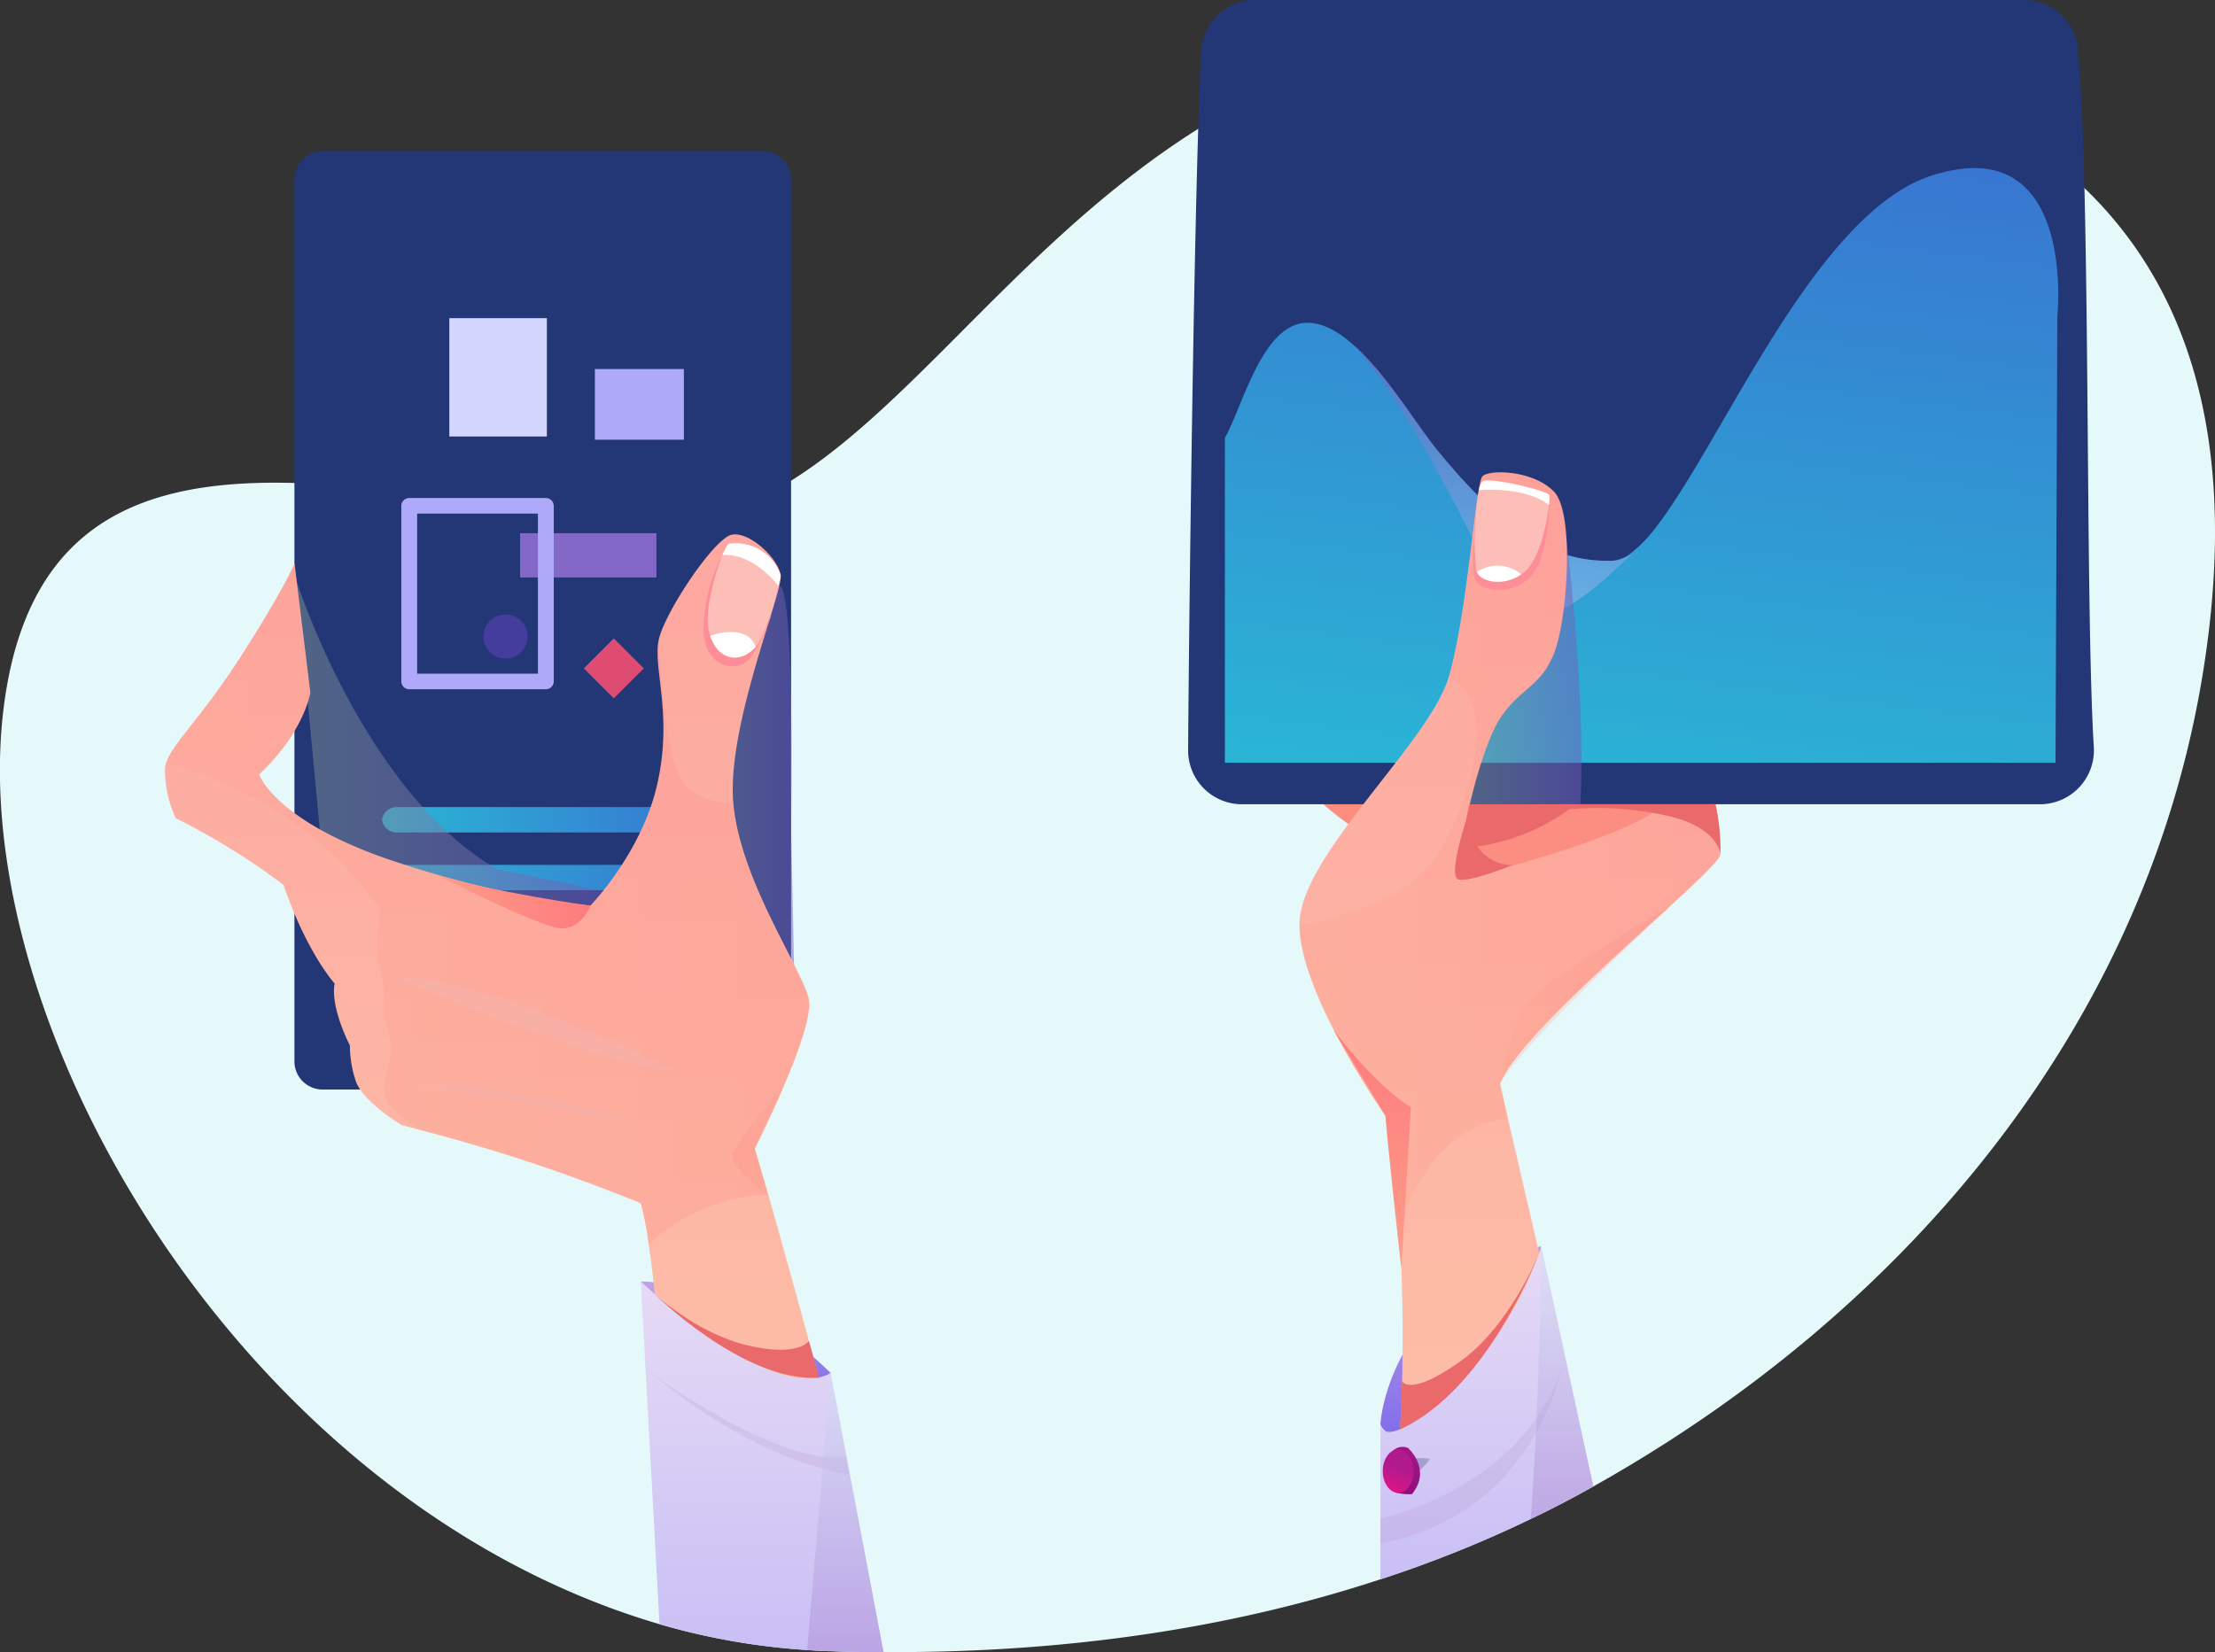
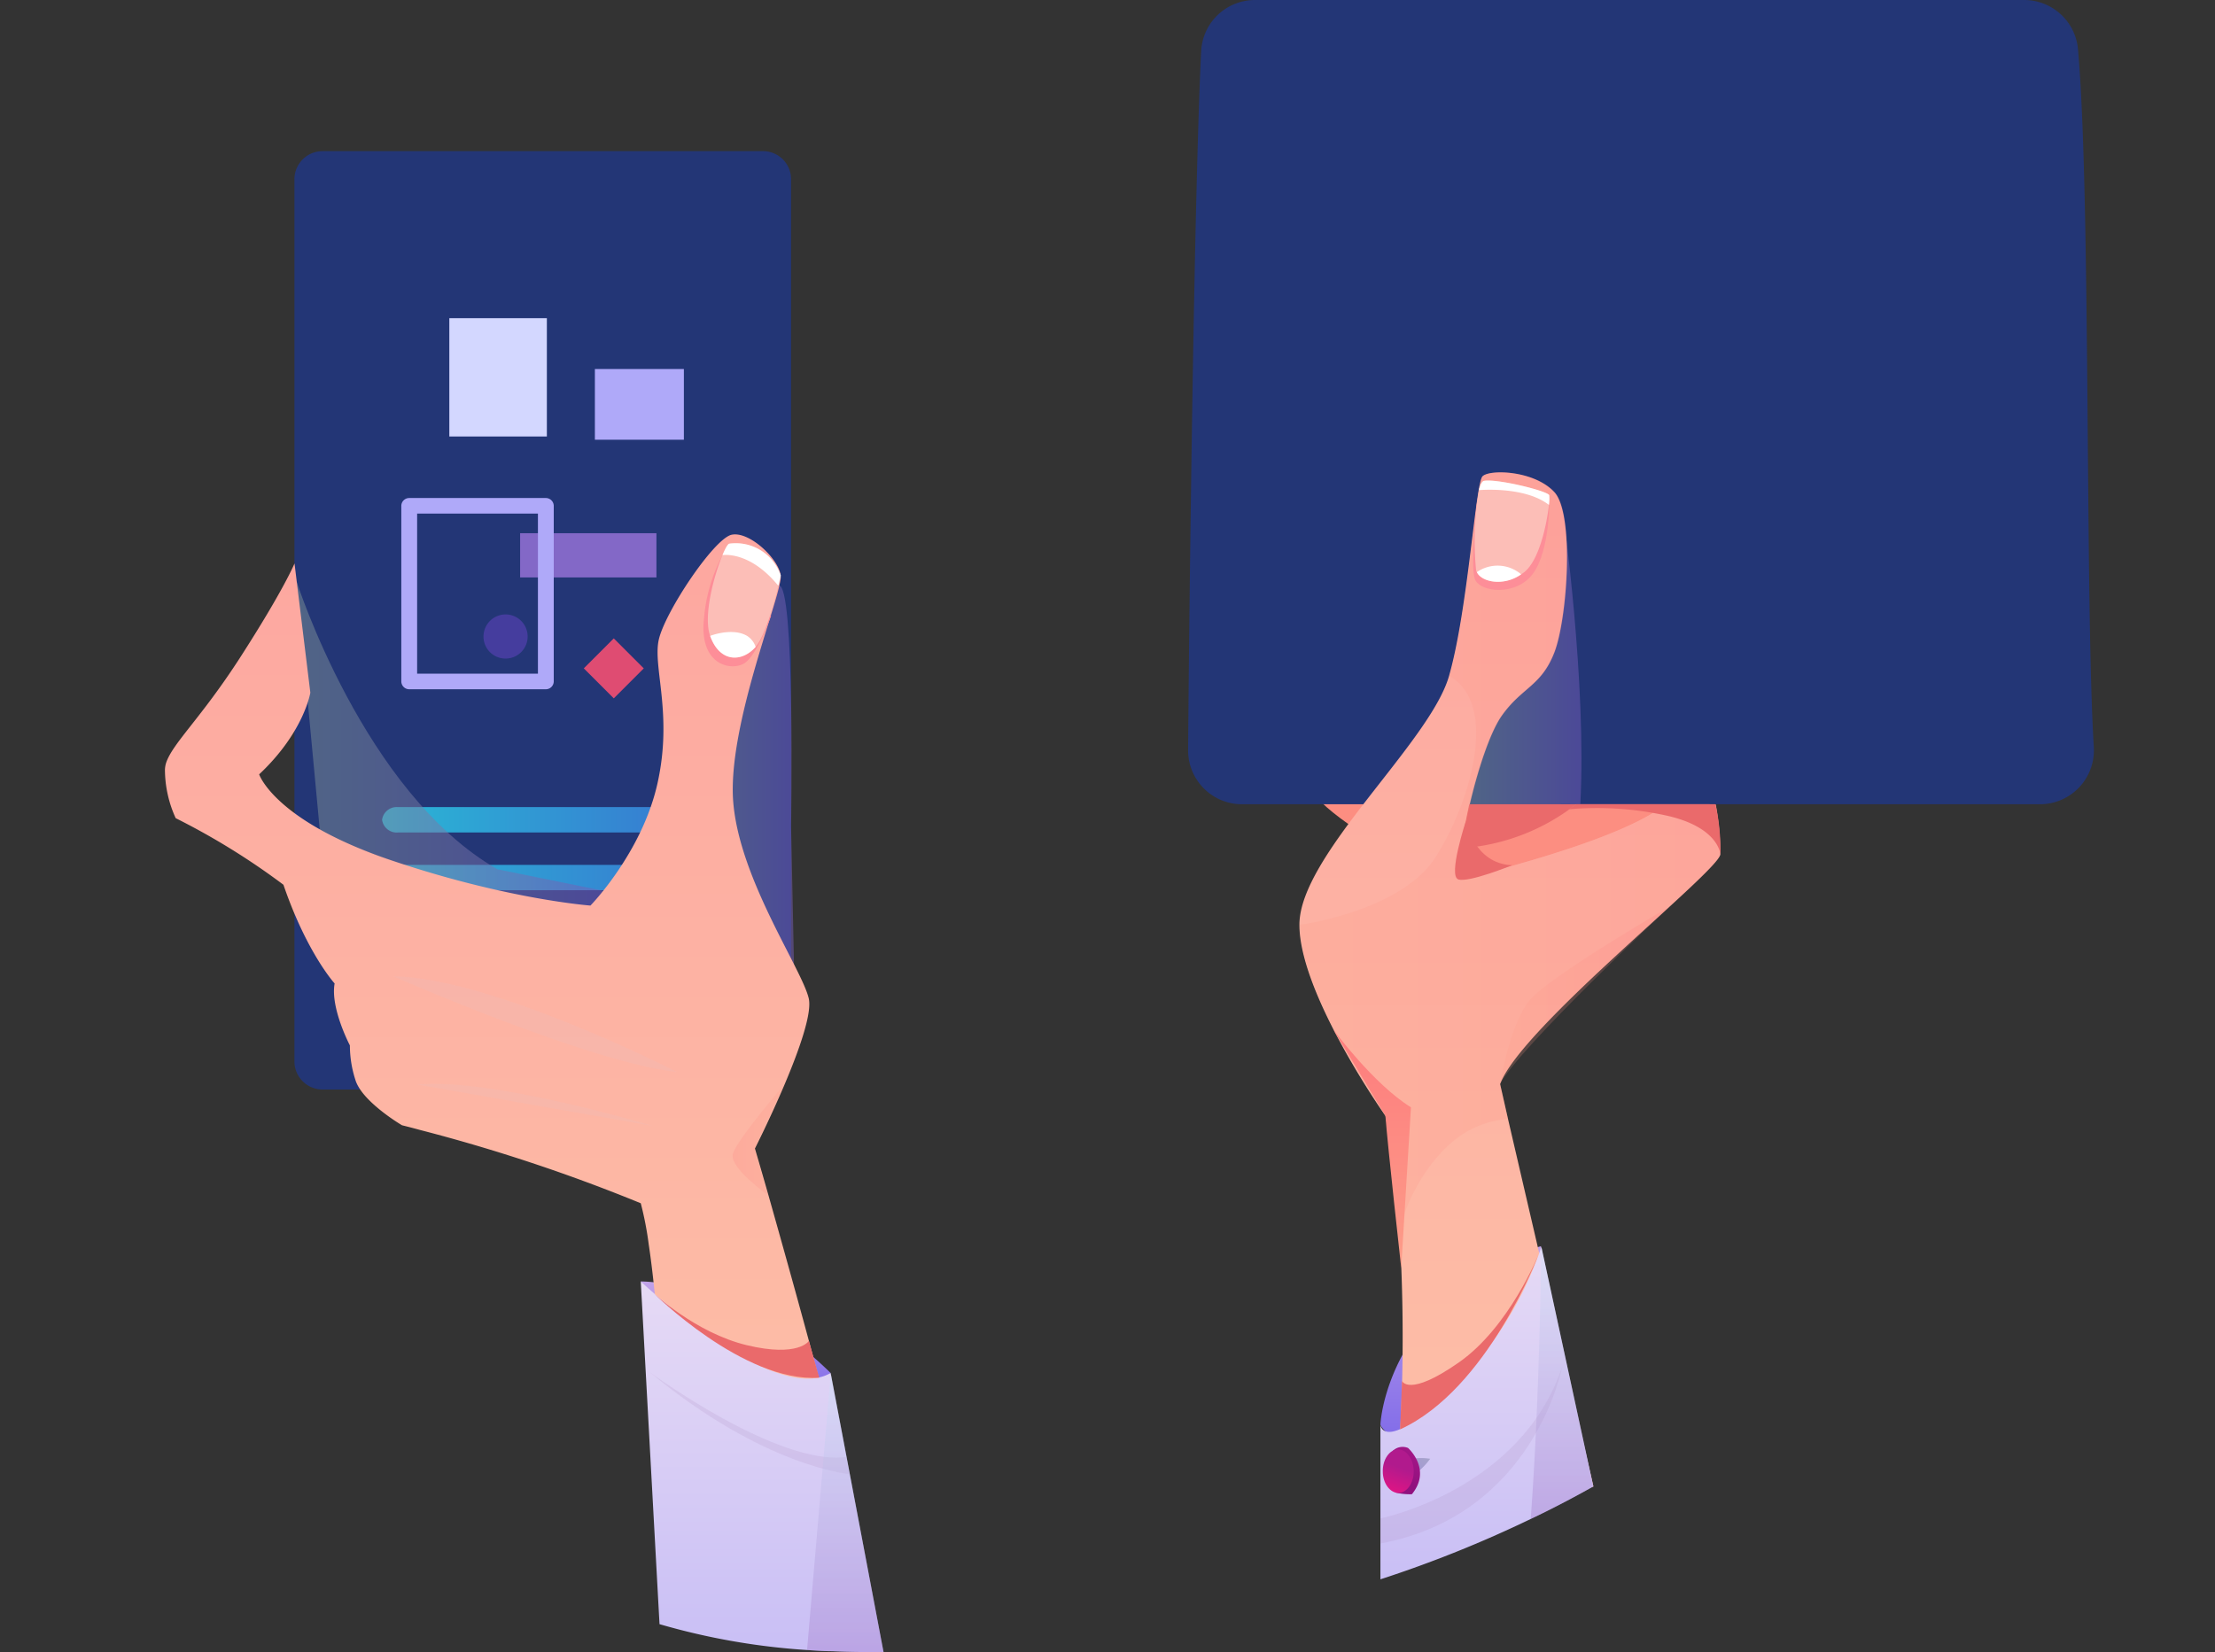
<svg xmlns="http://www.w3.org/2000/svg" xmlns:xlink="http://www.w3.org/1999/xlink" width="280" height="208.89" viewBox="0 0 280 208.89">
  <rect x="0" y="0" width="280" height="208.89" fill="#333333" stroke="none" />
  <defs>
    <style>.cls-1{isolation:isolate;}.cls-2{fill:#e5f9fa;}.cls-3,.cls-4{fill:#233676;}.cls-4{fill-rule:evenodd;}.cls-15,.cls-5,.cls-6{opacity:0.81;}.cls-5{fill:url(#linear-gradient);}.cls-6{fill:url(#linear-gradient-2);}.cls-7{fill:#d3d7ff;}.cls-8{fill:#a87ce6;opacity:0.72;}.cls-9{fill:#df4c72;}.cls-10{fill:#afa9f9;}.cls-11{fill:#453d9e;}.cls-12{fill:url(#_ÂÁ_Ï_ÌÌ_È_ËÂÌÚ_189);}.cls-13{fill:url(#_ÂÁ_Ï_ÌÌ_È_ËÂÌÚ_189-2);}.cls-14{fill:#fc8e81;}.cls-15{fill:url(#linear-gradient-3);}.cls-16,.cls-17,.cls-18,.cls-19,.cls-37{opacity:0.5;}.cls-16,.cls-17,.cls-18,.cls-19,.cls-31,.cls-33,.cls-34,.cls-35,.cls-36,.cls-37{mix-blend-mode:multiply;}.cls-16{fill:url(#_ÂÁ_Ï_ÌÌ_È_ËÂÌÚ_36);}.cls-17{fill:url(#_ÂÁ_Ï_ÌÌ_È_ËÂÌÚ_50);}.cls-18{fill:url(#_ÂÁ_Ï_ÌÌ_È_ËÂÌÚ_50-2);}.cls-19{fill:url(#_ÂÁ_Ï_ÌÌ_È_ËÂÌÚ_50-3);}.cls-20{fill:url(#_ÂÁ_Ï_ÌÌ_È_ËÂÌÚ_77);}.cls-21{fill:url(#_ÂÁ_Ï_ÌÌ_È_ËÂÌÚ_77-2);}.cls-22{fill:url(#_ÂÁ_Ï_ÌÌ_È_ËÂÌÚ_46);}.cls-23{fill:url(#_ÂÁ_Ï_ÌÌ_È_ËÂÌÚ_46-2);}.cls-24{fill:#ea6a6b;}.cls-25,.cls-26,.cls-31,.cls-33,.cls-34,.cls-40{opacity:0.2;}.cls-25,.cls-26,.cls-40{mix-blend-mode:color-burn;}.cls-25{fill:url(#_ÂÁ_Ï_ÌÌ_È_ËÂÌÚ_22);}.cls-26{fill:url(#_ÂÁ_Ï_ÌÌ_È_ËÂÌÚ_22-2);}.cls-27{fill:url(#_ÂÁ_Ï_ÌÌ_È_ËÂÌÚ_22-3);}.cls-28{fill:#fd8e98;}.cls-29{fill:#fcbeb7;}.cls-30{fill:#fff;mix-blend-mode:soft-light;}.cls-31{fill:url(#_ÂÁ_Ï_ÌÌ_È_ËÂÌÚ_452);}.cls-32{fill:url(#_ÂÁ_Ï_ÌÌ_È_ËÂÌÚ_22-4);}.cls-33{fill:#eabfc7;}.cls-34{fill:#b194c5;}.cls-35,.cls-36{opacity:0.3;}.cls-35{fill:url(#_ÂÁ_Ï_ÌÌ_È_ËÂÌÚ_153);}.cls-36{fill:url(#_ÂÁ_Ï_ÌÌ_È_ËÂÌÚ_153-2);}.cls-37{fill:url(#_ÂÁ_Ï_ÌÌ_È_ËÂÌÚ_50-4);}.cls-38{fill:url(#_ÂÁ_Ï_ÌÌ_È_ËÂÌÚ_326);}.cls-39{fill:url(#_ÂÁ_Ï_ÌÌ_È_ËÂÌÚ_322);}.cls-40{fill:url(#_ÂÁ_Ï_ÌÌ_È_ËÂÌÚ_22-5);}</style>
    <linearGradient id="linear-gradient" x1="58.26" y1="149.2" x2="98.77" y2="149.2" gradientUnits="userSpaceOnUse">
      <stop offset="0" stop-color="#2bd4ec" />
      <stop offset="1" stop-color="#3d86e7" />
    </linearGradient>
    <linearGradient id="linear-gradient-2" x1="58.41" y1="156.51" x2="98.93" y2="156.51" xlink:href="#linear-gradient" />
    <linearGradient id="_ÂÁ_Ï_ÌÌ_È_ËÂÌÚ_189" x1="98.93" y1="221.99" x2="98.93" y2="207.58" gradientTransform="translate(4.09)" gradientUnits="userSpaceOnUse">
      <stop offset="0" stop-color="#816ce9" />
      <stop offset="1" stop-color="#c1a2e9" />
    </linearGradient>
    <linearGradient id="_ÂÁ_Ï_ÌÌ_È_ËÂÌÚ_189-2" x1="190.57" y1="227.58" x2="190.57" y2="203.15" xlink:href="#_ÂÁ_Ï_ÌÌ_È_ËÂÌÚ_189" />
    <linearGradient id="linear-gradient-3" x1="209.89" y1="148.22" x2="220.67" y2="62.36" gradientTransform="translate(4.09)" xlink:href="#linear-gradient" />
    <linearGradient id="_ÂÁ_Ï_ÌÌ_È_ËÂÌÚ_36" x1="191.92" y1="124.52" x2="196.04" y2="91.67" gradientTransform="translate(4.09)" gradientUnits="userSpaceOnUse">
      <stop offset="0" stop-color="#a4c8fd" />
      <stop offset="1" stop-color="#755cb9" />
    </linearGradient>
    <linearGradient id="_ÂÁ_Ï_ÌÌ_È_ËÂÌÚ_50" x1="92.83" y1="146.87" x2="106.42" y2="146.87" gradientTransform="translate(4.09)" gradientUnits="userSpaceOnUse">
      <stop offset="0" stop-color="#7e9396" />
      <stop offset="1" stop-color="#755cb9" />
    </linearGradient>
    <linearGradient id="_ÂÁ_Ï_ÌÌ_È_ËÂÌÚ_50-2" x1="191.64" y1="128.89" x2="205.82" y2="128.89" xlink:href="#_ÂÁ_Ï_ÌÌ_È_ËÂÌÚ_50" />
    <linearGradient id="_ÂÁ_Ï_ÌÌ_È_ËÂÌÚ_50-3" x1="43.37" y1="141.33" x2="82.17" y2="141.33" xlink:href="#_ÂÁ_Ï_ÌÌ_È_ËÂÌÚ_50" />
    <linearGradient id="_ÂÁ_Ï_ÌÌ_È_ËÂÌÚ_77" x1="70.74" y1="242.9" x2="70.74" y2="113.13" gradientTransform="translate(4.09)" gradientUnits="userSpaceOnUse">
      <stop offset="0.02" stop-color="#fdc0a7" />
      <stop offset="1" stop-color="#fda7a0" />
    </linearGradient>
    <linearGradient id="_ÂÁ_Ï_ÌÌ_È_ËÂÌÚ_77-2" x1="196.76" y1="242.9" x2="196.76" y2="105.25" xlink:href="#_ÂÁ_Ï_ÌÌ_È_ËÂÌÚ_77" />
    <linearGradient id="_ÂÁ_Ï_ÌÌ_È_ËÂÌÚ_46" x1="102.25" y1="254.44" x2="102.25" y2="207.58" gradientTransform="translate(4.09)" gradientUnits="userSpaceOnUse">
      <stop offset="0" stop-color="#c9bff5" />
      <stop offset="1" stop-color="#e6daf5" />
    </linearGradient>
    <linearGradient id="_ÂÁ_Ï_ÌÌ_È_ËÂÌÚ_46-2" x1="193.86" y1="245.24" x2="193.86" y2="203.15" xlink:href="#_ÂÁ_Ï_ÌÌ_È_ËÂÌÚ_46" />
    <linearGradient id="_ÂÁ_Ï_ÌÌ_È_ËÂÌÚ_22" x1="26.94" y1="159.82" x2="108.16" y2="159.82" gradientTransform="translate(4.09)" gradientUnits="userSpaceOnUse">
      <stop offset="0.02" stop-color="#fd9c89" />
      <stop offset="1" stop-color="#fd7c7d" />
    </linearGradient>
    <linearGradient id="_ÂÁ_Ï_ÌÌ_È_ËÂÌÚ_22-2" x1="170.12" y1="153.04" x2="223.4" y2="153.04" xlink:href="#_ÂÁ_Ï_ÌÌ_È_ËÂÌÚ_22" />
    <linearGradient id="_ÂÁ_Ï_ÌÌ_È_ËÂÌÚ_22-3" x1="60.97" y1="159.53" x2="80.55" y2="159.53" xlink:href="#_ÂÁ_Ï_ÌÌ_È_ËÂÌÚ_22" />
    <linearGradient id="_ÂÁ_Ï_ÌÌ_È_ËÂÌÚ_452" x1="98.52" y1="189.68" x2="105.02" y2="189.68" gradientTransform="translate(4.09)" gradientUnits="userSpaceOnUse">
      <stop offset="0" stop-color="#fd7c7d" />
      <stop offset="0.98" stop-color="#fd9c89" />
    </linearGradient>
    <linearGradient id="_ÂÁ_Ï_ÌÌ_È_ËÂÌÚ_22-4" x1="179.36" y1="205.88" x2="179.36" y2="175.73" xlink:href="#_ÂÁ_Ï_ÌÌ_È_ËÂÌÚ_22" />
    <linearGradient id="_ÂÁ_Ï_ÌÌ_È_ËÂÌÚ_153" x1="112.76" y1="254.44" x2="112.76" y2="219.15" gradientTransform="translate(4.09)" gradientUnits="userSpaceOnUse">
      <stop offset="0" stop-color="#9b68c0" />
      <stop offset="1" stop-color="#caebfd" />
    </linearGradient>
    <linearGradient id="_ÂÁ_Ï_ÌÌ_È_ËÂÌÚ_153-2" x1="203.36" y1="237.61" x2="203.36" y2="203.15" xlink:href="#_ÂÁ_Ï_ÌÌ_È_ËÂÌÚ_153" />
    <linearGradient id="_ÂÁ_Ï_ÌÌ_È_ËÂÌÚ_50-4" x1="788.25" y1="-9.12" x2="793.75" y2="-9.12" gradientTransform="matrix(-0.73, 0.68, 0.68, 0.73, 770.55, -304.1)" xlink:href="#_ÂÁ_Ï_ÌÌ_È_ËÂÌÚ_50" />
    <linearGradient id="_ÂÁ_Ï_ÌÌ_È_ËÂÌÚ_326" x1="779.49" y1="-40.26" x2="784.68" y2="-40.26" gradientTransform="matrix(-0.69, 0.72, 0.72, 0.69, 757.2, -305.61)" gradientUnits="userSpaceOnUse">
      <stop offset="0" stop-color="#b11a8d" />
      <stop offset="1" stop-color="#90117e" />
    </linearGradient>
    <linearGradient id="_ÂÁ_Ï_ÌÌ_È_ËÂÌÚ_322" x1="536.2" y1="204.72" x2="540.24" y2="204.72" gradientTransform="matrix(-1.78, 0.75, 1.81, 0.67, 774.67, -306.79)" gradientUnits="userSpaceOnUse">
      <stop offset="0" stop-color="#b11a8d" />
      <stop offset="1" stop-color="#fc117e" />
    </linearGradient>
    <linearGradient id="_ÂÁ_Ï_ÌÌ_È_ËÂÌÚ_22-5" x1="195.54" y1="171.39" x2="216.98" y2="171.39" xlink:href="#_ÂÁ_Ï_ÌÌ_È_ËÂÌÚ_22" />
  </defs>
  <g class="cls-1">
    <g id="Layer_1" data-name="Layer 1">
-       <path class="cls-2" d="M289.12,126.14c-6,47.65-37.86,85.05-77.71,107.36-2.58,1.45-5.21,2.83-7.91,4.11a151.65,151.65,0,0,1-19,7.63c-18.55,6.11-39.53,9.33-62.82,9.2-2.13,0-4.29,0-6.47-.11-1.08,0-2.14-.08-3.2-.15a86.4,86.4,0,0,1-18.65-3.27c-53-15.56-88.25-76.44-82.82-116.46,7.09-52.34,73.19-11.68,99.46-28.12S156.63,44,216.55,49.14C236.65,50.89,298.05,55.6,289.12,126.14Z" transform="translate(-10 -45.55)" />
      <path class="cls-3" d="M106.39,64.66H50.8a3.56,3.56,0,0,0-3.58,3.51V179.8a3.56,3.56,0,0,0,3.58,3.51h55.59A3.55,3.55,0,0,0,110,179.8V68.17A3.55,3.55,0,0,0,106.39,64.66Z" transform="translate(-10 -45.55)" />
      <polygon class="cls-4" points="42.96 26.26 44.47 26.26 47.34 26.26 50.6 26.26 53.33 26.26 53.52 26.26 57.17 26.26 66.36 26.27 69.55 26.27 72.81 26.27 75.87 26.27 80.46 26.27 83.31 26.27 92.29 26.28 92.61 26.28 95.46 26.28 97.1 26.28 97.1 39.72 97.1 39.72 97.1 43.34 97.1 43.34 97.09 53.33 97.09 53.33 97.09 65.42 97.09 65.42 97.09 68.41 97.09 68.41 97.08 98.42 97.08 98.42 97.08 101.14 97.08 101.14 97.07 115.02 97.07 115.01 97.07 118.63 97.07 118.64 97.07 127.67 96.86 127.67 93.92 127.67 87.39 127.66 83.68 127.66 83.68 127.66 83.26 127.66 80.86 127.66 80.42 127.66 77.6 127.66 77.18 127.66 74.7 127.66 65.86 127.65 62.76 127.65 55.06 127.65 51.89 127.65 51.19 127.65 47.41 127.65 40.08 127.64 40.08 119.36 40.09 113.82 40.09 112.5 40.09 110.83 40.09 107.57 40.09 106.15 40.09 102.47 40.1 68.39 40.1 65.4 40.11 57.5 40.11 53.3 40.12 35.41 40.12 32.08 40.12 26.25 42.96 26.26" />
      <path class="cls-5" d="M96.73,150.81H60.3a1.86,1.86,0,0,1-2-1.61h0a1.86,1.86,0,0,1,2-1.6H96.73a1.86,1.86,0,0,1,2,1.6h0A1.86,1.86,0,0,1,96.73,150.81Z" transform="translate(-10 -45.55)" />
      <path class="cls-6" d="M96.89,158.11H60.45a1.86,1.86,0,0,1-2-1.6h0a1.85,1.85,0,0,1,2-1.6H96.89a1.86,1.86,0,0,1,2,1.6h0A1.87,1.87,0,0,1,96.89,158.11Z" transform="translate(-10 -45.55)" />
      <rect class="cls-7" x="65.49" y="87.1" width="14.96" height="12.33" transform="translate(156.23 -25.26) rotate(90)" />
      <rect class="cls-8" x="81.57" y="107.17" width="5.59" height="17.23" transform="translate(190.15 -14.15) rotate(90)" />
      <rect class="cls-9" x="84.91" y="127.38" width="5.36" height="5.36" transform="translate(231.49 114.54) rotate(135)" />
      <rect class="cls-10" x="86.35" y="91.07" width="8.94" height="11.25" transform="translate(177.52 -39.69) rotate(90)" />
      <path class="cls-10" d="M60.73,131.7V109.52a1,1,0,0,1,1-1H79a1,1,0,0,1,1,1V131.7a1,1,0,0,1-1,1H61.7A1,1,0,0,1,60.73,131.7Zm2-21.21v20.24H78V110.49Z" transform="translate(-10 -45.55)" />
      <path class="cls-11" d="M73.91,128.82A2.79,2.79,0,1,0,71.12,126,2.78,2.78,0,0,0,73.91,128.82Z" transform="translate(-10 -45.55)" />
      <path class="cls-12" d="M91,207.58s12-.23,24,11.57a8.34,8.34,0,0,1-9.81,2C99.17,218.59,91,207.58,91,207.58Z" transform="translate(-10 -45.55)" />
      <path class="cls-13" d="M184.5,225.69s.23-6.65,6-13.57a29.84,29.84,0,0,1,14.3-9s.45,15.78-7.49,21S185.41,227.58,184.5,225.69Z" transform="translate(-10 -45.55)" />
      <path class="cls-14" d="M189.5,154s13.84-1.67,19.74-7.46c0,0-1.43,0,.12-.83,0,0-10.52,7.79-16.08,9s-16.49-7.34-16.61-8.24c0,0,19.11-22.5,25.2-25,0,0,16.91,7.75,24.85,25,0,0-6.7,8.78-17.7,12.07s-17.82,3.4-17.82,3.4Z" transform="translate(-10 -45.55)" />
      <path class="cls-3" d="M267.87,147.24H167a6.81,6.81,0,0,1-6.81-6.88c.16-20.92.79-71.13,1.65-88.33a6.81,6.81,0,0,1,6.81-6.48h97.23a6.83,6.83,0,0,1,6.8,6.22c1.64,18.3.88,69.87,2,88.24A6.82,6.82,0,0,1,267.87,147.24Z" transform="translate(-10 -45.55)" />
-       <path class="cls-15" d="M269.84,142h-105V100.91c2.18-3.82,4.6-14,10-14.53,2.14-.18,4.31,1,6.39,2.92l.36.32a35.59,35.59,0,0,1,3.34,3.7l0,0c2.55,3.2,4.83,6.76,6.57,8.93a1.2,1.2,0,0,0,.17.21c9.21,11.3,15.39,14.12,22,14h.06a4.39,4.39,0,0,0,2.48-1s0,0,0,0a18,18,0,0,0,3.27-3.44l0,0c8.54-11.15,20.11-39.65,34.79-44.3,18.31-5.8,15.8,17.83,15.8,17.83h0Z" transform="translate(-10 -45.55)" />
-       <path class="cls-16" d="M216.31,115.54c-3.93,3.86-8,7.64-14.83,9.67,0,0-10.15-24.22-20.21-35.91a2.59,2.59,0,0,0,.36.32,35.59,35.59,0,0,1,3.34,3.7l0,0c2.55,3.2,4.83,6.76,6.57,8.93a1.2,1.2,0,0,0,.17.21c9.21,11.3,15.39,14.12,22,14h.06A4.39,4.39,0,0,0,216.31,115.54Z" transform="translate(-10 -45.55)" />
      <path class="cls-17" d="M110,150s.55-30.9-1.57-30.4L96.93,145.8l13.58,28.33Z" transform="translate(-10 -45.55)" />
      <path class="cls-18" d="M207.6,110.54s3,21.44,2.17,36.69h-14V135.63Z" transform="translate(-10 -45.55)" />
      <path class="cls-19" d="M47.47,119S56,145.8,72.87,155.46l13.4,2.72-1.63,5.51L50.48,151.07Z" transform="translate(-10 -45.55)" />
      <path class="cls-20" d="M118.84,242a77.38,77.38,0,0,1-24.21,0S94,216.09,92,202.85a41.73,41.73,0,0,0-1-5.16,216.51,216.51,0,0,0-27.88-9.26c-.76-.21-1.53-.41-2.3-.6,0,0-5.12-3-5.91-5.79a14.13,14.13,0,0,1-.68-4.31S51.74,173,52.3,169.9c0,0-3.52-3.86-6.47-12.48A89.38,89.38,0,0,0,32.21,149a14.88,14.88,0,0,1-1.36-6.12A3.23,3.23,0,0,1,31,142c.85-2.51,4.37-5.59,9.34-13.29,5.56-8.63,6.89-11.92,6.89-11.92l2,16.34s-.79,5-6.47,10.33c0,0,1.93,5.86,16.62,10.84s25.26,5.75,25.26,5.75,6.51-6.67,8.47-15.44-.6-14.66.16-18.15,7-12.85,9.23-13.3,5.89,3,6.19,5.14-6.8,18.93-6,28.68,8.63,21,9.54,24.79-6.8,19-6.8,19,.67,2.26,1.7,5.87C110.27,207.76,117,231.68,118.84,242Z" transform="translate(-10 -45.55)" />
      <path class="cls-21" d="M227.47,153.56c-.14,2.12-25.26,21.94-27.84,29.06l1,4.42,10.8,46.46s-16.75,5.74-25.9,9.4a225.41,225.41,0,0,0,1.36-42.07l0,0a114.22,114.22,0,0,0-1.75-14.18s-10.88-15.4-10.88-24.17,16.49-23,18.91-31.45,3.33-24.36,4.24-25.26,6.51-.75,9.07,2,1.66,16,0,20.28-4.09,4.38-6.65,8-5.45,15.43-5.45,20.73c0,0,20.21-4.67,26.1-9.51h6.4A34.39,34.39,0,0,1,227.47,153.56Z" transform="translate(-10 -45.55)" />
      <path class="cls-22" d="M121.69,254.44c-2.13,0-4.29,0-6.47-.11-1.08,0-2.14-.08-3.2-.15a86.4,86.4,0,0,1-18.65-3.27L91,207.58s16.8,15.78,24,11.57Z" transform="translate(-10 -45.55)" />
      <path class="cls-23" d="M211.41,233.5c-2.58,1.45-5.21,2.83-7.91,4.11a151.65,151.65,0,0,1-19,7.63V225.69s.33,3.91,9-4.49a45.29,45.29,0,0,0,11.35-18Z" transform="translate(-10 -45.55)" />
      <path class="cls-24" d="M194.66,152.8a26.36,26.36,0,0,0,14.58-5.56H195.73S194.79,151.71,194.66,152.8Z" transform="translate(-10 -45.55)" />
-       <path class="cls-25" d="M105.38,190.79s.67,2.26,1.7,5.87c-8.92,0-15.07,6.19-15.07,6.19a41.73,41.73,0,0,0-1-5.16,216.51,216.51,0,0,0-27.88-9.26,17.55,17.55,0,0,1-4-3.25c-1.74-2.63,1.21-5.59,0-8.93s-.15-5.13-1-8,0-7.55,0-7.55a41.58,41.58,0,0,0-12.34-12A53.74,53.74,0,0,0,31,142.05v0c.85-2.51,4.37-5.59,9.34-13.29,5.56-8.63,6.89-11.92,6.89-11.92l2,16.34s-.79,5-6.47,10.33c0,0,1.93,5.86,16.62,10.84s25.26,5.75,25.26,5.75,6.51-6.67,8.47-15.44-.6-14.66.16-18.15c0,0,.55,13.12,2.57,17s6.8,3.54,6.8,3.54c.76,9.75,8.63,21,9.54,24.79S105.38,190.79,105.38,190.79Z" transform="translate(-10 -45.55)" />
      <path class="cls-26" d="M227.47,153.56c-.14,2.12-25.26,21.94-27.84,29.06l1,4.42a12.12,12.12,0,0,0-6.69,2.61c-5.33,4.31-7,11.18-7,11.18l0,0a114.22,114.22,0,0,0-1.75-14.18s-10.88-15.4-10.88-24.17c0,0,12.67-1.67,17.09-8.45s8.17-19.44,1.82-23c2.42-8.46,3.33-24.36,4.24-25.26s6.51-.75,9.07,2,1.66,16,0,20.28-4.09,4.38-6.65,8-5.45,15.43-5.45,20.73c0,0,20.21-4.67,26.1-9.51h6.4A34.39,34.39,0,0,1,227.47,153.56Z" transform="translate(-10 -45.55)" />
-       <path class="cls-27" d="M65.07,156.11s13.37,6.83,15.94,6.83,3.63-2.87,3.63-2.87S71.85,158.29,65.07,156.11Z" transform="translate(-10 -45.55)" />
      <path class="cls-28" d="M102.19,114.3A20.51,20.51,0,0,0,99,123.68c-.69,6,3.44,6.74,5.07,5.75s3.4-6,3.4-6Z" transform="translate(-10 -45.55)" />
      <path class="cls-29" d="M108.69,118.31s-.1.51-.3,1.31c-.51,2.14-1.64,6.28-2.87,7.72l-.06.07c-1.7,1.88-4.48,1.94-5.69-1.46-.9-2.53.5-7.68,1.56-10.21.36-.87.68-1.42.86-1.45A6,6,0,0,1,108.69,118.31Z" transform="translate(-10 -45.55)" />
      <path class="cls-30" d="M108.69,118.31s-.1.51-.3,1.31c-3.65-4.48-7.06-3.88-7.06-3.88.36-.87.68-1.42.86-1.45A6,6,0,0,1,108.69,118.31Z" transform="translate(-10 -45.55)" />
      <path class="cls-30" d="M105.52,127.34l-.06.07c-1.7,1.88-4.48,1.94-5.69-1.46,0,0,2.8-1.1,4.67,0A2.65,2.65,0,0,1,105.52,127.34Z" transform="translate(-10 -45.55)" />
      <path class="cls-28" d="M196.7,109.07s-.86,7.89-.28,9.65,5.33,2.27,7.43-.73,2-9.19,2-9.19Z" transform="translate(-10 -45.55)" />
      <path class="cls-29" d="M205.8,109.39c-.24,2.2-1.11,6.62-2.91,8.32a3.68,3.68,0,0,1-.6.46c-2.2,1.55-5,1-5.6-.28a.51.51,0,0,1-.09-.18,38,38,0,0,1,.36-10.19c.16-.68.37-1.12.63-1.17,1.67-.3,8.09,1.29,8.25,1.82A5.39,5.39,0,0,1,205.8,109.39Z" transform="translate(-10 -45.55)" />
      <path class="cls-30" d="M202.29,118.17c-2.2,1.55-5,1-5.6-.28A4.59,4.59,0,0,1,202.29,118.17Z" transform="translate(-10 -45.55)" />
      <path class="cls-30" d="M205.8,109.39c-2.57-2-7.08-2-8.84-1.87.16-.68.37-1.12.63-1.17,1.67-.3,8.09,1.29,8.25,1.82A5.39,5.39,0,0,1,205.8,109.39Z" transform="translate(-10 -45.55)" />
      <path class="cls-24" d="M195.3,149.37s1,5.39,5.84,5.58c0,0-5.48,2.24-6.8,1.79S195.3,149.37,195.3,149.37Z" transform="translate(-10 -45.55)" />
      <path class="cls-31" d="M109.11,182.71s-6,7-6.47,8.75,4.44,5.2,4.44,5.2l-1.7-5.87Z" transform="translate(-10 -45.55)" />
      <path class="cls-32" d="M178.54,175.73s5.06,6.88,9.82,9.83l-1.23,20.32s-1.71-15.37-2-19.25Z" transform="translate(-10 -45.55)" />
      <path class="cls-24" d="M208.37,147.87a41,41,0,0,1,12.33.81c6.59,1.48,6.77,4.88,6.77,4.88a25.1,25.1,0,0,0-.63-6.33h-17.6Z" transform="translate(-10 -45.55)" />
      <path class="cls-33" d="M62.74,182.68l29.82,5.25S72.21,181.78,62.74,182.68Z" transform="translate(-10 -45.55)" />
      <path class="cls-33" d="M59.74,169s24.75,10.88,35.83,12.1C95.57,181.06,72.13,169.14,59.74,169Z" transform="translate(-10 -45.55)" />
      <path class="cls-34" d="M92.18,219.08s16.1,11.85,24.78,10.69l.39,2.17S106.53,231,92.18,219.08Z" transform="translate(-10 -45.55)" />
      <path class="cls-34" d="M184.5,237.54s17.83-3.57,23-19.26c0,0-3.47,18.8-23,22.43Z" transform="translate(-10 -45.55)" />
      <path class="cls-35" d="M121.69,254.44c-2.13,0-4.29,0-6.47-.11-1.08,0-2.14-.08-3.2-.15l3-35Z" transform="translate(-10 -45.55)" />
      <path class="cls-36" d="M211.41,233.5c-2.58,1.45-5.21,2.83-7.91,4.11,1.21-16.47,1.32-34.46,1.32-34.46Z" transform="translate(-10 -45.55)" />
      <path class="cls-37" d="M190.79,230a7,7,0,0,0-5.88,1.77S187.71,234.19,190.79,230Z" transform="translate(-10 -45.55)" />
      <path class="cls-38" d="M186.06,229a1.79,1.79,0,0,1,1.93-.37s3.06,2.69.49,5.85a7.53,7.53,0,0,1-2.1-.22Z" transform="translate(-10 -45.55)" />
      <path class="cls-39" d="M184.8,231.61c0,1.52.94,2.73,2,2.71s1.94-1.28,1.91-2.8-.94-2.73-2-2.71S184.77,230.09,184.8,231.61Z" transform="translate(-10 -45.55)" />
      <path class="cls-40" d="M199.63,182.62s1.2-7.5,3.7-10.56,17.75-11.89,17.75-11.89S201.83,178.2,199.63,182.62Z" transform="translate(-10 -45.55)" />
      <path class="cls-24" d="M187.23,220.16s.83,2.11,7.21-2.36,10.05-13.63,10.05-13.63-6.42,17.07-17.5,22.11Z" transform="translate(-10 -45.55)" />
      <path class="cls-24" d="M112.25,215.1s-1.31,2.1-7.83.54S92.56,209,92.56,209s11.41,11.39,21,10.75Z" transform="translate(-10 -45.55)" />
    </g>
  </g>
</svg>